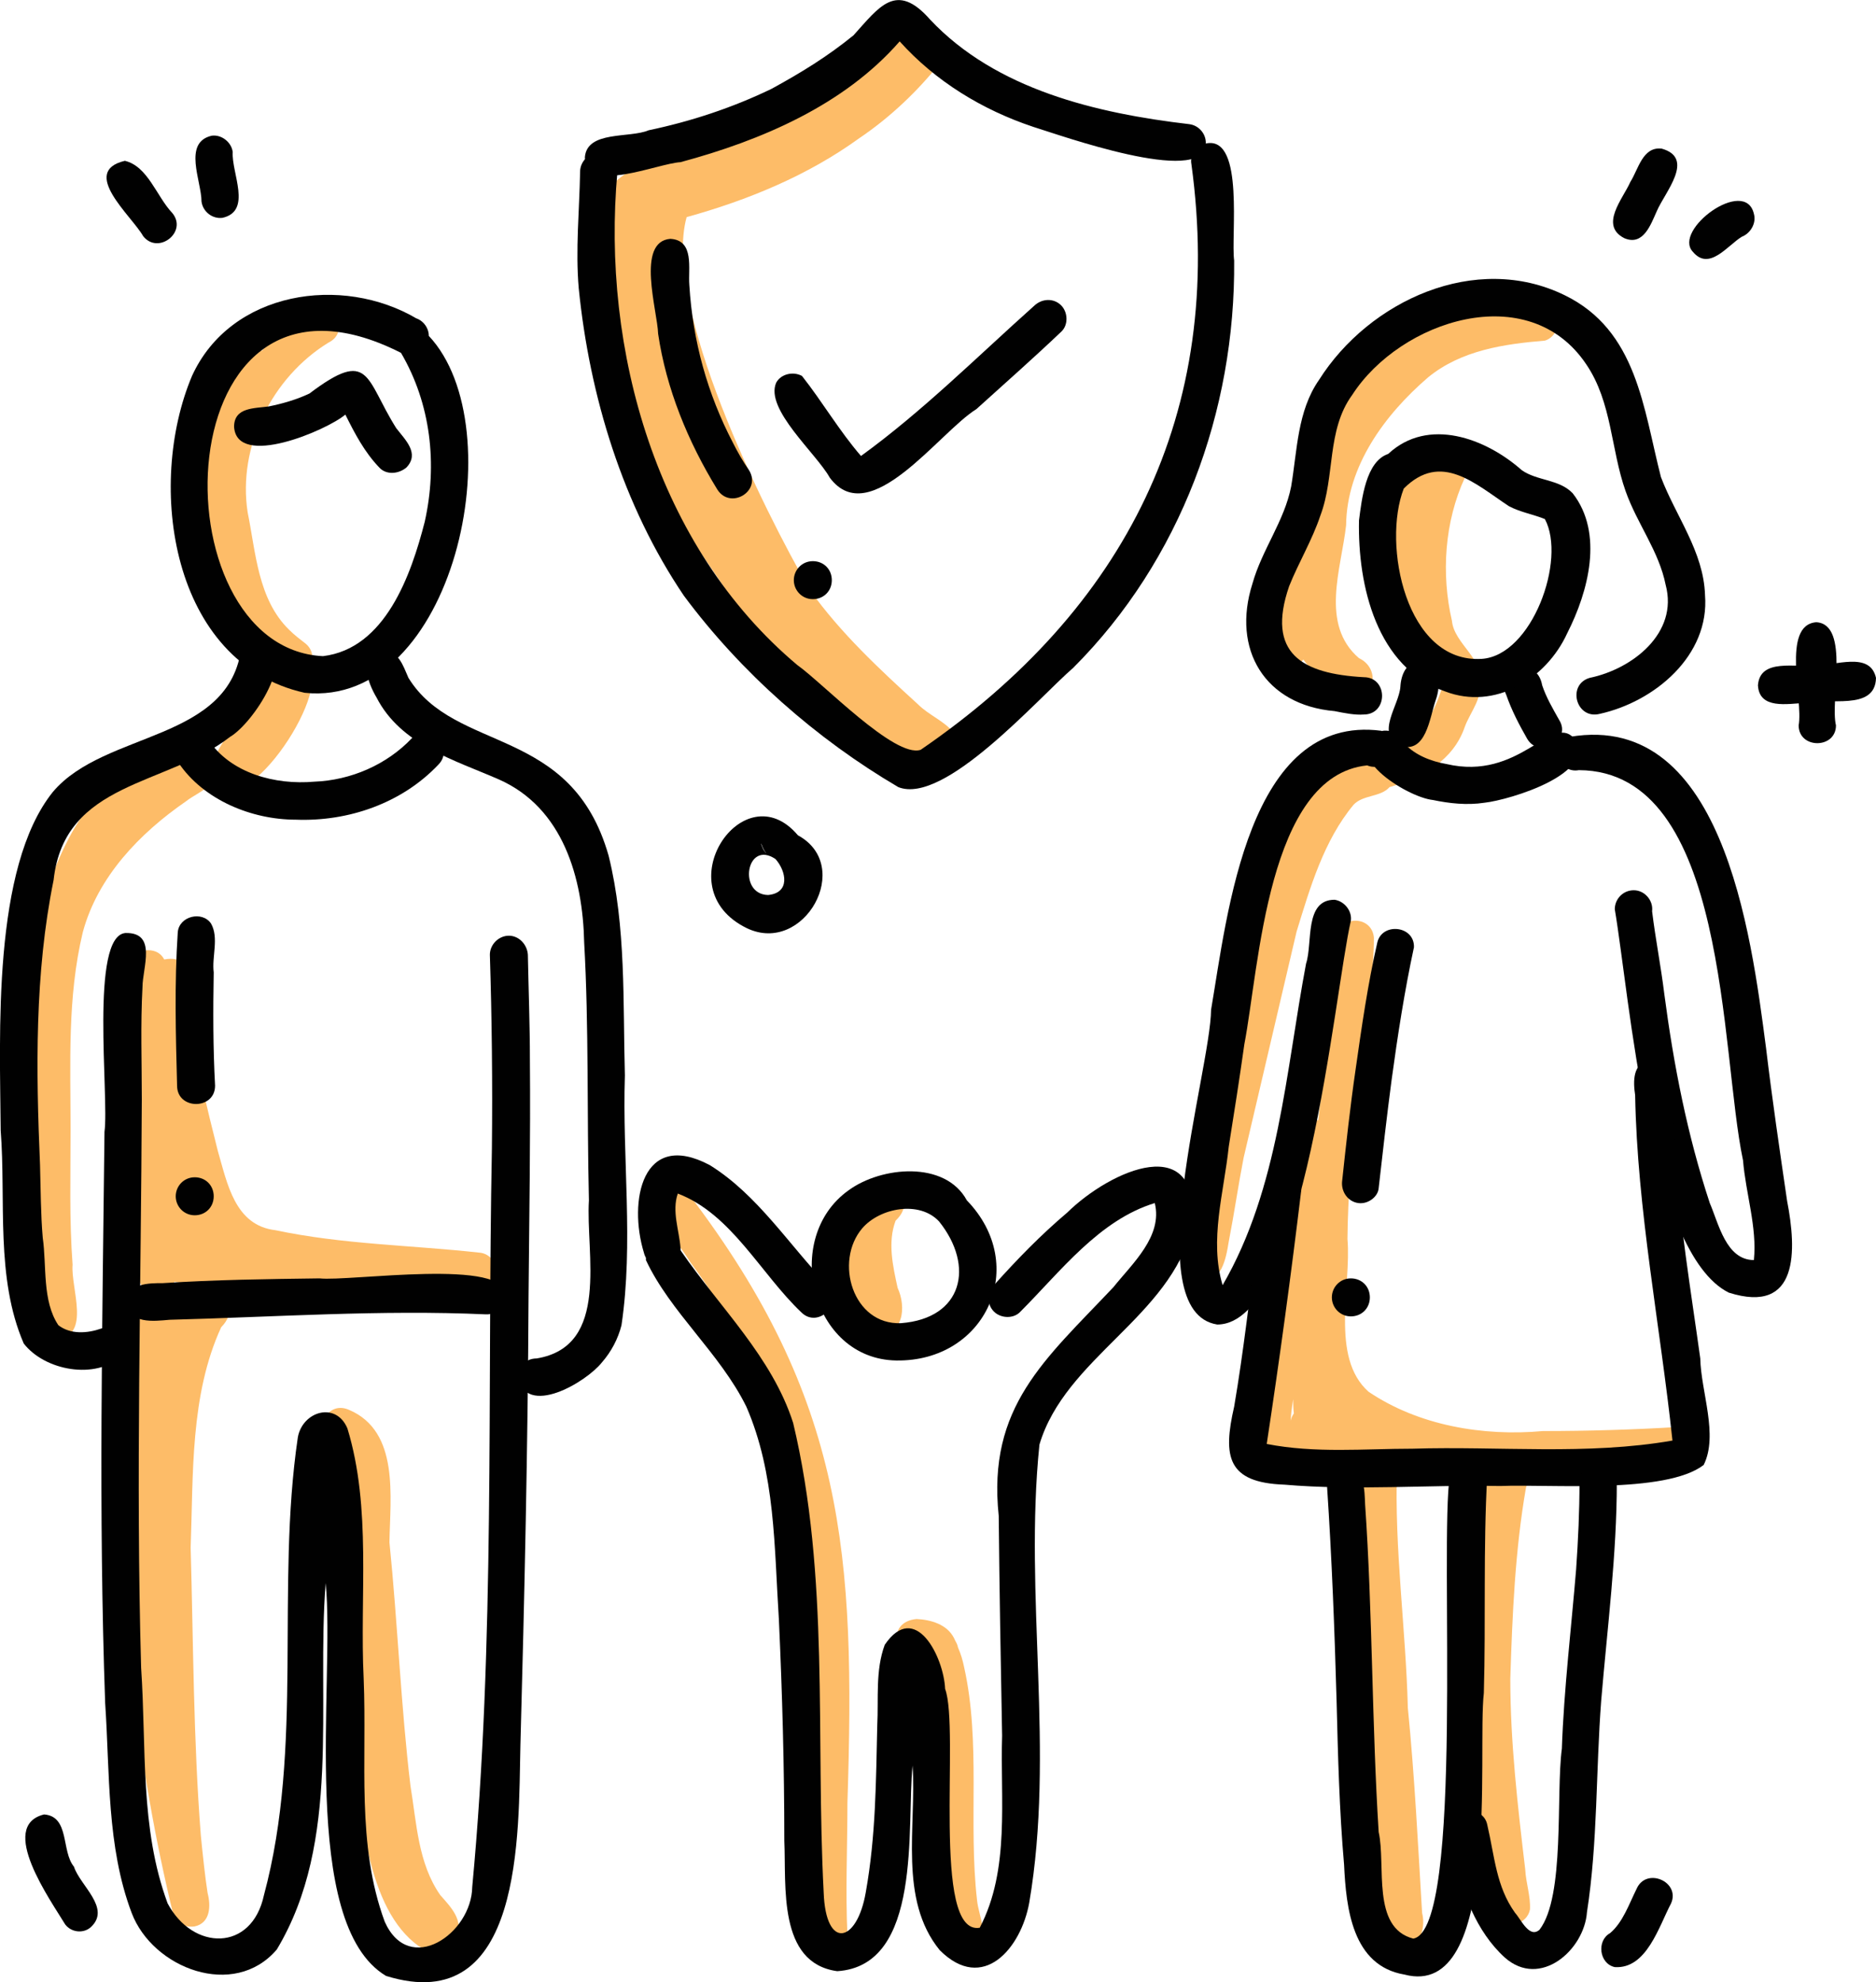
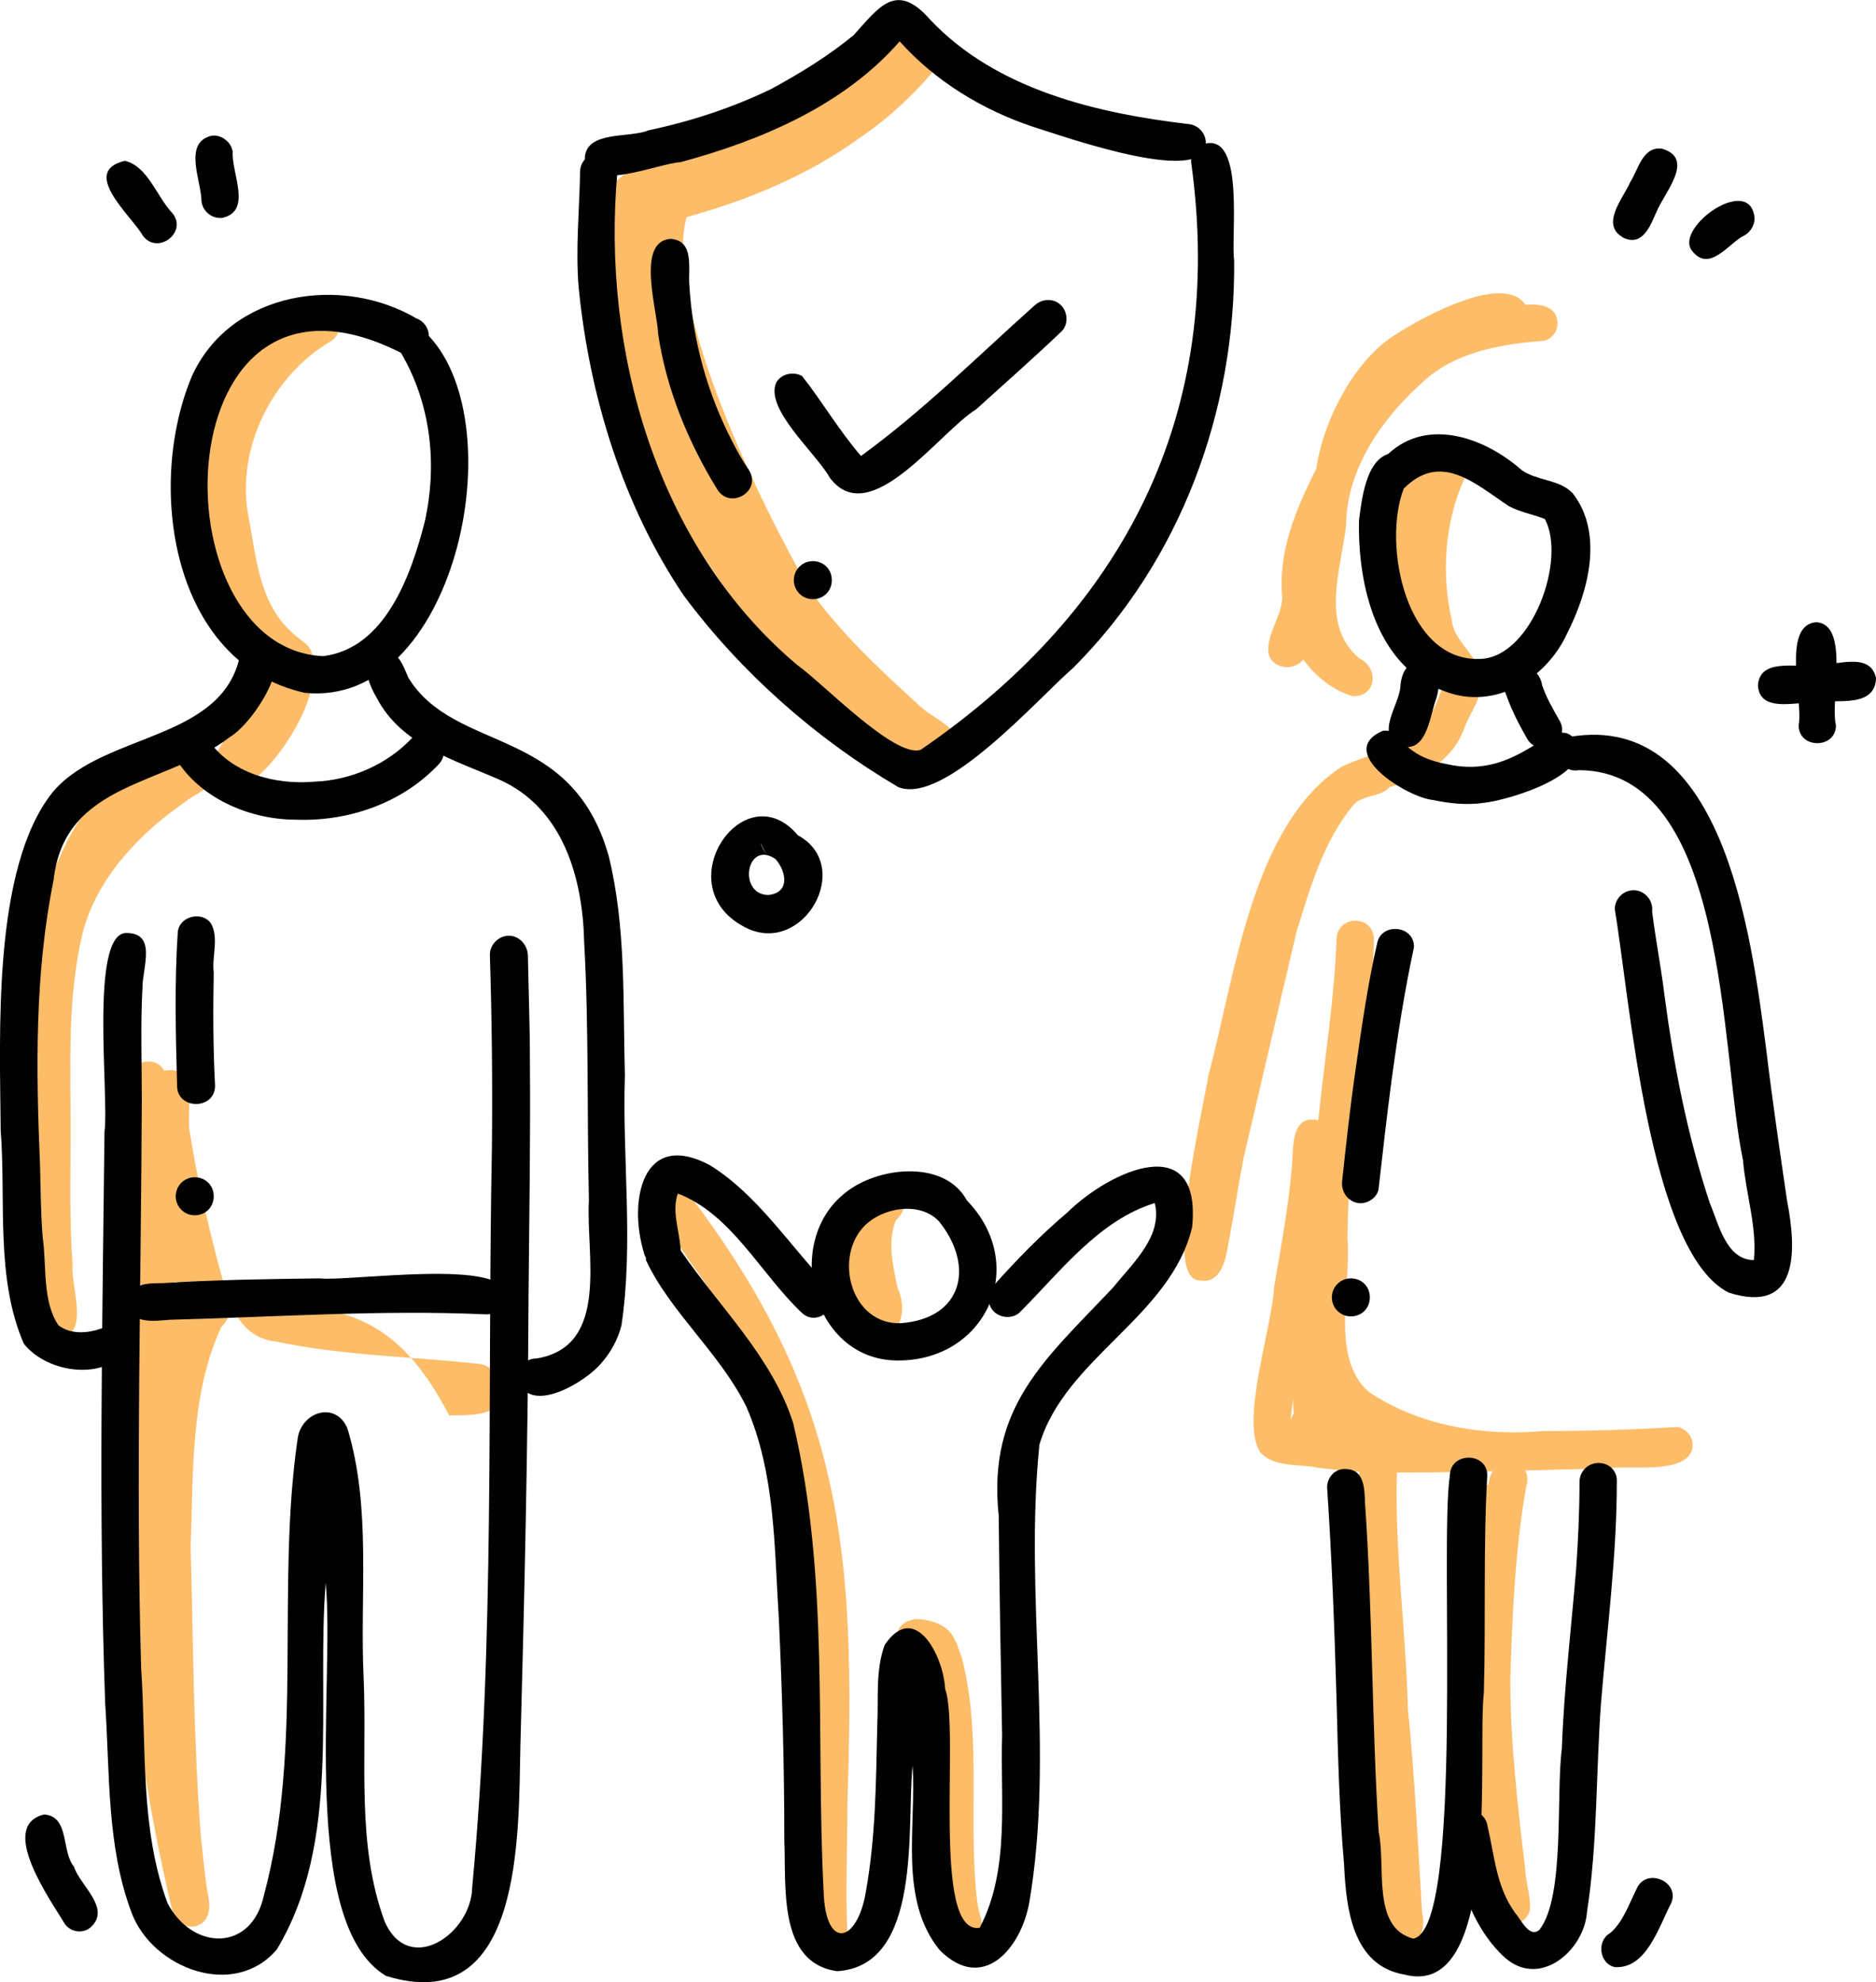
<svg xmlns="http://www.w3.org/2000/svg" version="1.1" id="Layer_1" x="0px" y="0px" viewBox="0 0 276.5 292.1" style="enable-background:new 0 0 276.5 292.1;" xml:space="preserve">
  <style type="text/css">
	.st0{fill:#FDBC68;}
	.st1{fill:#010101;}
</style>
  <g>
    <path class="st0" d="M134.1,112.8c-12.2-3.7-19.5-15.8-26.9-25.5c-5.2-8.1-11.7-15.6-13.8-25.1c-2-9.8-5.1-19.7-5-29.7   c0.1-6.2,5-7.6,9.6-9.8c6.1-3.2,12.9-6.2,18.8-9.2c3.5-1.8,6.9-3.9,10.3-6.1c2-1.3,4.9-3.7,6.8-1c2-2.3,6-0.2,4.8,2.7   c-3.4,4.3-7.5,8.2-12.1,11.3c-7.6,5.5-16.4,9.1-25.4,11.6c-3.6,13,11.3,43.1,18.2,55c4.5,6.3,10.2,11.6,15.9,16.8   c1.6,1.6,3.8,2.4,5.3,4.2C142.6,111.8,137.1,113.6,134.1,112.8z" />
    <path class="st0" d="M42.1,99.4c-12.1-8.1-16-25-11.4-38.5c1.2-2.8,3.8-11.6,7.9-9.2c2.1-2.4,4.5-4.7,7.4-6.1   c3.2-1.5,5.7,3.3,2.4,4.9c-8.3,5.1-13.4,15.3-11.9,25c1.2,5.9,1.5,12.8,6.1,17.3c0.8,0.8,1.6,1.4,2.5,2.1   C47.5,97,44.8,100.9,42.1,99.4z" />
    <path class="st0" d="M32.4,115.7c-2.6-2.7,0.4-6.1,1.9-8.5c1.4-2.2,2.4-3.9,3.6-6c0.3-1.3,1.7-2.4,3.1-2.3c0.6-1.2,2.1-1.8,3.4-1.4   C50.7,99.1,37,120.6,32.4,115.7z" />
    <path class="st0" d="M8.3,197.3c-4.3-0.1-4.6-13-5.3-16.5c-1.4-17.6-1-52.1,12.6-64.6c3.6-3.1,7.9-5.2,12-7.5   c2.2-1.2,4.9,1.5,3.7,3.7c1.8,3.1-2,4.2-3.9,5.7c-6.8,4.7-13,11.1-15.2,19.3c-2.3,9.6-1.8,19.4-1.8,29c0,7-0.2,13.2,0.3,20   C10.4,189.8,13.5,197,8.3,197.3z" />
-     <path class="st0" d="M42.4,191.8c-2.8-0.6-5.5-1.5-8-2.8c-2.9-0.2-5.9,0.4-8.7-0.1c-1.1,2.5-5,2-5.3-0.7c-0.2-1.9-0.1-3.9-0.2-5.8   c-0.1-6-1.2-12-1.2-18c-0.3-5.5,0.3-10.9,0-16.4c0-1.9-0.1-3.9,0.1-5.8c0.4-2.4,4-3,5.1-0.8c5.4-1,3.1,6.1,3.8,9.2   c1,6.4,2.5,12.7,4.1,19c1.4,4.8,2.5,11,8.5,11.7c9.9,2.1,20,2.2,30,3.3c1.7,0.1,2.9,1.8,2.5,3.4c1.7,4.6-4,4.1-6.9,4.2   C58.2,193.1,50.2,193.7,42.4,191.8z M27.3,183.6C27.3,183.6,27.4,183.6,27.3,183.6C27.4,183.6,27.4,183.6,27.3,183.6   c-0.1-0.2-0.2-0.3-0.3-0.5c0.1,0.1,0.1,0.2,0.2,0.3c0,0,0.1,0.1,0.1,0.1C27.3,183.6,27.3,183.6,27.3,183.6z" />
+     <path class="st0" d="M42.4,191.8c-2.8-0.6-5.5-1.5-8-2.8c-2.9-0.2-5.9,0.4-8.7-0.1c-1.1,2.5-5,2-5.3-0.7c-0.2-1.9-0.1-3.9-0.2-5.8   c-0.1-6-1.2-12-1.2-18c0-1.9-0.1-3.9,0.1-5.8c0.4-2.4,4-3,5.1-0.8c5.4-1,3.1,6.1,3.8,9.2   c1,6.4,2.5,12.7,4.1,19c1.4,4.8,2.5,11,8.5,11.7c9.9,2.1,20,2.2,30,3.3c1.7,0.1,2.9,1.8,2.5,3.4c1.7,4.6-4,4.1-6.9,4.2   C58.2,193.1,50.2,193.7,42.4,191.8z M27.3,183.6C27.3,183.6,27.4,183.6,27.3,183.6C27.4,183.6,27.4,183.6,27.3,183.6   c-0.1-0.2-0.2-0.3-0.3-0.5c0.1,0.1,0.1,0.2,0.2,0.3c0,0,0.1,0.1,0.1,0.1C27.3,183.6,27.3,183.6,27.3,183.6z" />
    <path class="st0" d="M25.6,282.4c-5.5-22.5-8-46.1-7.8-69.3c0.6-6.7-0.1-13.7,1.7-20.1c1.8-4,8.2-3.5,7.4,1.5   c2.5-7.1,9.8-3.1,5.7,1.1c-4.6,10-4.1,21.7-4.5,32.5c0.4,14.1,0.4,28.3,1.5,42.4c0.3,3,0.6,5.9,1,8.5c0.5,1.9,0.4,4.4-1.9,4.9   C27.4,284.1,26.2,283.5,25.6,282.4z" />
-     <path class="st0" d="M61.7,286.8c-15-10.8-6.1-55.9-12.1-73.8c-3.9-1.1-1.8-6.9,1.9-5.2c7.4,3.2,6,12.8,5.9,19.5   c1.2,11.8,1.7,24.3,3.1,35.9c0.9,5.4,1.1,11.4,4.4,16.1c1.5,1.7,3.6,3.8,2.3,6.3C66.3,287.5,63.6,287.9,61.7,286.8z" />
    <path class="st0" d="M129.2,196.4c-4.5-0.1-7.3-17.4-2.6-17.9c1.9-7,9.7-2.7,5.4,1.4c-1.2,3.2-0.4,6.7,0.3,9.9   C133.6,192.6,133.2,197,129.2,196.4z" />
    <path class="st0" d="M119.4,285.6c-0.6-35.7,5.4-68.7-17.6-99.5c-1.5-2.4-3.4-4.6-4.9-7.1c-1.6-3,2.8-5.8,4.7-2.9   c22.9,30.1,24.5,53,23.3,89.6c0,6.5-0.3,13,0,19.5C125.1,288.8,119.7,289.2,119.4,285.6z" />
    <path class="st0" d="M139.6,285.2c-2.6-9.9-1-20.3-1.8-30.4c-0.2-2.8-0.4-5.5-1.1-8.2c-0.4-1.5-1.5-3-0.7-4.5   c1.1-2.3,4.7-1.8,5.2,0.7c0.4,0.9,0.7,1.9,0.9,2.9c2.5,11.2,0.6,22.9,1.9,34.3c0.2,2.4,2.2,5.8-1,7   C141.7,287.4,140,286.6,139.6,285.2z" />
    <path class="st0" d="M136,244.5c0-0.1-0.1-0.1-0.1-0.2c-4.3,0.3-5.3-5.3-0.8-5.7c2.1,0.1,4.5,0.8,5.5,2.8c-0.1-0.1-0.1-0.2-0.2-0.3   c-0.1-0.1-0.1-0.2-0.2-0.3C142.6,243.6,138.3,247.3,136,244.5z" />
    <path class="st0" d="M214.8,102c-2.6-1-4-3.9-5.2-6.3c-4.1-7.4-6.1-16.5-3.4-24.7c0.5-2.4,2.4-5.4,5.1-3.6c2.5-5,8.9-0.9,4.6,3   c-3,6.5-3.5,14.2-1.9,21.1c0.3,3.4,5.1,5.9,3.8,9C217.2,101.6,215.9,102.3,214.8,102z" />
    <path class="st0" d="M176.8,188.7c-5.6,0,0.7-26,1.3-30.2c3.9-14.4,6.4-37.1,19.8-45.6c7.2-3.2,11.6-2.4,14.5-11.1   c0.4-1.1,0.7-2.2,1.8-2.8c1.4-0.6,3-0.1,3.7,1.2c0.9,2.4-1.2,4.7-2,6.9c-1.7,5-6.3,7.5-11.1,8.9c-1.3,1.5-3.9,1.1-5.3,2.6   c-4.4,5.3-6.4,12.2-8.4,18.7c-2.6,11.1-5.2,22.2-7.8,33.3c-0.8,4.1-1.4,8.3-2.2,12.4C180.7,185.5,180,189.3,176.8,188.7z" />
    <path class="st0" d="M201.9,217c-2.6-0.1-5.2-0.4-7.7-0.7c-2.8-0.6-6.3,0-8.4-2.2c-3.1-4.4,1.7-18.5,2-24.5   c1-5.8,2.1-11.7,2.6-17.6c0.3-2.7-0.3-7.8,3.9-6.9c0.9-9,2.4-17.9,2.7-26.9c0.3-3.3,5.2-3.4,5.5,0c0,2.4-0.2,4.8-0.5,7.1   c-1.2,12.4-3.3,24.8-3.4,37.3c0.6,6.9-2.6,17.4,3.1,22.5c7.4,5,16.9,6.6,25.7,5.8c6.7,0,13.3-0.2,19.9-0.6c1.6,0.4,2.6,2,2,3.6   c-1.4,3.4-9.4,2-12.6,2.5C225.2,216.7,213.5,217.1,201.9,217z M201.6,211.5c-0.5-0.3-1-0.6-1.4-0.9c-0.7-0.5-1.5-1-2.2-1.6   c0,0.3-0.1,0.5-0.1,0.8c0.3,0.4,0.6,0.9,0.7,1.4C199.6,211.3,200.6,211.4,201.6,211.5z M190.2,210.2c-0.1-0.7,0.1-1.3,0.5-1.9   c0,0,0,0,0,0c-0.1-0.7-0.1-1.4-0.1-2.1C190.4,207.5,190.2,208.8,190.2,210.2C190.2,210.2,190.2,210.2,190.2,210.2z" />
    <path class="st0" d="M200.6,214.7c-1.6-0.7-2.9-1.8-4.3-2.7c-1-0.6-1.7-0.7-2.3-1.8c-1.1-2.1,1.2-4.7,3.4-3.8   c2.3,1.3,5,2.4,6.7,4.5C205.2,213.1,202.9,215.6,200.6,214.7z" />
    <path class="st0" d="M199.4,102.6c-2.9-0.8-5.6-3-7.3-5.4c-1.4,1.7-4.3,1.5-5.1-0.7c-0.5-2.8,1.8-5.4,2-8.3c-0.7-6.8,2-13.2,5-19.1   c0.7-4.6,2.5-9,5-12.9c1.5-2.3,3.3-4.4,5.5-6.1c3.8-2.7,17-10.2,20.3-5.2c1.8-0.1,4.3,0,4.7,2.2c0.3,1.3-0.5,2.7-1.8,3.1   c-6,0.5-12.3,1.4-17.2,5.4c-6.4,5.5-12,13.1-12.1,21.8c-0.7,6.4-3.9,14.6,1.9,19.6C203.3,98.4,202.9,102.7,199.4,102.6z" />
    <path class="st0" d="M205.7,286.7c-4.5-3.6-5.1-26.5-5.8-33.1c-0.6-11.7-3.7-24.1,0.4-35.4c-0.1-2.1,0.5-4.8,3-4.6   c1.5,0.1,2.7,1.4,2.6,2.9c-0.4,11.7,1.3,23.5,1.6,35.2c1,10.1,1.5,20.2,2.1,30.2C210.3,284.6,208.8,288.1,205.7,286.7z" />
    <path class="st0" d="M220.7,282.7c-3-4.9-6.7-63-1.3-63.9c0.3-4.9,7-4.2,5.5,0.5c-1.6,9.2-2,18.7-2.3,28.1c0,9.4,1.1,18.8,2.2,28.1   c0.1,2,0.8,3.9,0.7,5.9C225.1,283.6,222.1,284.4,220.7,282.7z" />
    <path class="st1" d="M44.9,102.1c-19.7-4.4-23.4-30.6-16.6-46.7c5.7-12.5,22.1-15,33.2-8.4c-0.2-0.1-0.4-0.1-0.6-0.2   c1.3,0.2,2.3,1.4,2.3,2.7C75.9,63,66.9,104.4,44.9,102.1z M47.6,96.7c9.2-1.1,13-12,15-19.8c1.9-8.5,0.9-17.4-3.5-24.9   C24,34.2,22.7,95.5,47.6,96.7z" />
-     <path class="st1" d="M55.9,68.9c-2.2-2.3-3.6-5-5-7.8c-2.7,2.3-16,8-16.4,1.8c0-2.9,3-2.7,5.1-3c2-0.4,4.1-1,6-1.9   c9-6.8,8.2-2.2,12.8,5.1c1.3,1.7,3.5,3.7,1.5,5.8C58.7,69.9,56.9,70,55.9,68.9z" />
    <path class="st1" d="M3.5,198c-4.2-9.7-2.6-21.1-3.4-31.4c-0.1-14-1.3-38.7,7.7-49.9c7.7-9.1,26.2-7.3,27.8-21.5   c0.6-1.3,2.2-1.9,3.5-1.3c4.8,2.8-1.8,12.7-5.2,14.7c-9.4,7.3-24.4,6.5-26,21.1c-2.8,13.8-2.6,28-2,42c0.1,3.4,0.1,7.3,0.4,10.7   c0.6,4.2-0.1,9.3,2.3,12.9c1.8,1.4,4.3,1.2,6.3,0.5c2.3-0.8,4.4,2.1,3.1,4C14.1,203.4,6.6,202,3.5,198z" />
    <path class="st1" d="M56.9,291.2c-12.9-7.7-7.5-43.6-8.9-57.9c-1.4,17.8,2.4,38-7.2,54c-6.3,7.4-18.3,2.8-21.4-5.4   c-3.7-9.8-3.2-20.6-3.9-30.9c-1-28.1-0.4-56.2-0.1-84.2c0.7-5.2-2.2-28.9,3.1-29.3c4.7-0.1,2.5,5.1,2.5,8c-0.3,5.5-0.1,11-0.1,16.5   c-0.1,27.9-0.9,55.8-0.1,83.8c0.8,11.8-0.2,23.6,3.9,34.7c3.7,7,12.4,7.2,14.2-1.2c5.9-21.9,1.7-45.2,5-67.5   c0.7-3.8,5.6-5.3,7.3-1.3c3.6,11.8,1.8,24.7,2.4,36.9c0.5,12.2-1.1,24.4,3.1,35.8c3.6,8.1,12.8,1.8,12.9-5.1   c3.4-36.1,2.2-72.6,2.9-108.9c0.1-9.5,0-19-0.3-28.5c0-1.5,1.3-2.8,2.8-2.8c1.5,0,2.7,1.3,2.8,2.8c0.1,5.2,0.3,10.3,0.3,15.5   c0.1,11.6-0.1,23.3-0.2,34.9c-0.1,22.1-0.6,44.2-1.2,66.2C76.4,270.1,77.2,297.5,56.9,291.2z" />
    <path class="st1" d="M76.3,202.9c0-1.5,1.2-2.7,2.8-2.7c10.9-1.8,7.2-15.5,7.7-23.3c-0.3-12.5,0-25.7-0.7-38   c-0.2-9.5-3.1-19.8-12.5-24c-6.6-2.9-14.5-5.1-18.1-12.1c-1.3-2.2-2.8-6.1,0.8-6.8c2.4-0.3,3.1,2.1,3.9,3.9   c6.9,11.2,24,6.9,29.5,26.2c2.6,10.5,2.1,21.6,2.4,32.4c-0.4,12.2,1.3,24.7-0.5,36.8c-0.5,2-1.5,3.9-2.9,5.5   C86.4,203.7,77.5,209,76.3,202.9z" />
    <path class="st1" d="M43.6,120.8c-6.5,0-13.6-2.9-17.3-8.4c-2.2-2.8,2.2-6.2,4.4-3.4c3.3,5,9.9,6.7,15.6,6.2   c5.4-0.2,10.7-2.5,14.4-6.4c2.5-2.5,6.4,1.4,3.9,3.9C59.2,118.4,51.3,121.1,43.6,120.8z" />
    <path class="st1" d="M18.8,191.9c0-2.8,3.1-2.8,5.2-2.8c7.7-0.5,15.4-0.6,23.1-0.7c4.3,0.5,28.1-3.1,27.3,2.6   c0,1.4-1.3,2.8-2.8,2.7c-15.4-0.7-31.2,0.4-46.6,0.8C22.7,194.7,18.9,195.2,18.8,191.9z" />
    <path class="st1" d="M132.1,200.5c-12.6-0.2-16.9-18.1-7-25.1c4.8-3.5,14.2-4.4,17.4,1.5C151.8,186.5,145.3,200.7,132.1,200.5z    M132.8,195c9.1-0.7,10.9-8.4,5.6-15c-2.9-3.1-8.7-2-11.3,1C122.9,185.9,125.7,195.3,132.8,195z" />
    <path class="st1" d="M123.4,290.5c-8.8-1.2-7.5-12.6-7.8-19.2c0-10.9-0.3-21.7-0.8-32.6c-0.7-10.8-0.5-21.5-4.8-31.4   c-3.9-7.9-11.2-13.9-14.8-21.6c-0.1-2.8,4-3.8,5.2-1.3c5.7,8.3,13.4,15.6,16.5,25.3c5.4,22.6,3.3,46.2,4.5,69.2   c0.3,8.5,4.9,7.5,6.2,0c1.5-8.4,1.5-16.3,1.7-24.7c0.2-3.9-0.3-8,1.1-11.8c4.5-6.6,8.7,1.8,8.9,6.5c2.2,5.9-2.1,36.4,5.1,35.2   c4.5-8.6,3-18.9,3.3-28.3c-0.2-10.8-0.4-21.6-0.5-32.4c-1.7-16.1,6.8-23,16.9-33.7c2.8-3.5,7.3-7.5,6.1-12.4   c-8.2,2.5-13.9,10.1-19.8,16c-1,1.1-2.9,1-3.9,0c-1.1-1.1-1-2.8,0-3.9c3.4-3.8,6.9-7.4,10.8-10.7c6.3-6.2,19.9-12.4,18.4,2.2   c-3.2,13.2-18.7,19.2-22.5,32c-2.3,22.4,2.3,45.2-1.5,67.5c-1.2,6.7-6.8,13.4-13.2,7c-6.1-7.5-3.4-18.3-4-27.2   C133.6,269.2,136,289.7,123.4,290.5z" />
    <path class="st1" d="M118.1,193.4c-6-5.7-10.3-14.5-18.2-17.5c-0.9,2.6,0.2,5.4,0.4,8c0.1,3.1-4.7,3.7-5.4,0.7   c-2.3-7.5-0.3-18.2,9.7-12.9c7.1,4.4,11.7,11.8,17.4,17.7C124.5,192,120.6,195.9,118.1,193.4z" />
-     <path class="st1" d="M179.4,195.2c-11.9-1.9-1-37.3-0.9-46.4c2.4-14,5.4-43.7,25.1-41.1c3.3,1.4,1.1,6.4-2.1,5.1   c-14.7,1.5-15.9,29.7-18.1,41.1c-0.7,5-1.5,10.1-2.3,15.1c-0.7,6.7-2.9,13.8-0.9,20.4c8.3-14.3,9.3-31.5,12.3-47.4   c1-3-0.3-9.4,4.2-9.4c1.4,0.2,2.6,1.6,2.4,3.1C196.6,146.5,192.4,195.2,179.4,195.2z" />
    <path class="st1" d="M254.8,190.5c-11.8-5.9-14.6-43.5-16.8-56.5c0-1.5,1.2-2.8,2.8-2.8c1.6,0,2.9,1.5,2.7,3.1   c0.5,4.1,1.3,8.1,1.8,12.2c1.4,10.6,3.4,20.8,6.7,30.8c1.3,3,2.4,8.4,6.5,8.4c0.5-4.8-1.2-9.8-1.6-14.7c-3.4-16-2.1-57.4-24.2-57.5   c-2.6,0.5-4.3-2.9-2.4-4.7c23.6-5.1,27.8,28.9,30,45.7c0.9,7.5,2,15,3.1,22.5C264.8,184.2,265.2,193.8,254.8,190.5z" />
-     <path class="st1" d="M189.3,218.8c-8.4-0.3-9.1-4.1-7.4-11.5c1.4-8.2,2.3-16.4,3.4-24.7c0.4-2.5,0.7-5.1,1-7.6   c0.4-3.3,5.5-3,5.5,0.3c-1.5,12.5-3.2,25-5.1,37.5c7.1,1.4,14.4,0.7,21.5,0.7c12.7-0.4,25.7,1,38.3-1.2c-1.8-16.9-5.2-34-5.5-50.9   c-0.3-2-0.4-4.8,2.2-5.1c1.4-0.2,3,0.9,3.1,2.4c0.3,3.8,0.4,7.7,0.6,11.1c0.6,10.2,2.3,20.3,3.7,30.4c0.1,4.9,2.7,11.3,0.5,15.7   c-5.6,4.3-22.6,2.8-30,3.1C210.4,218.8,199.8,219.7,189.3,218.8z" />
    <path class="st1" d="M211.2,117.9c-3.9-0.4-14.5-7.1-7.4-10.2c1.6-0.2,2.5,0.8,3.2,1.9c1.6,1.7,3.9,2.6,6.2,3   c10.7,2.5,15.4-7.3,18.7-3.9c3.9,5.2-9.4,9.2-13.1,9.6C216.2,118.7,213.6,118.4,211.2,117.9z" />
    <path class="st1" d="M206.3,109.9c-3.6-1.8-0.1-5.9,0.1-8.7c0.1-1.8,0.9-3.7,2.9-3.7c3.1,0.1,3.1,3.5,2.3,5.7   C210.7,105.8,210.2,111.2,206.3,109.9z" />
    <path class="st1" d="M225.1,108.9c-1.2-2.1-2.3-4.2-3.1-6.5c-2-4.2,4.5-6,5.3-1.4c0.6,1.8,1.6,3.5,2.5,5.1   C231.7,109.1,226.9,111.9,225.1,108.9z" />
    <path class="st1" d="M213,101.9c-10.1-3.5-12.9-15.6-12.7-25.2c0.4-3.1,1-8.7,4.3-9.8c5.9-5.5,14.4-2.3,19.7,2.4   c2.3,1.6,5.5,1.3,7.5,3.4c4.6,5.9,2.3,14.5-0.8,20.6C227.9,100.1,220.3,104.7,213,101.9z M218.4,97.1c7.4-0.5,12.5-14.6,9.3-20.6   c-1.7-0.7-3.6-1-5.3-1.9c-5-3.3-10-8.1-15.5-2.6C203.7,80.2,207.2,97.8,218.4,97.1z" />
-     <path class="st1" d="M196.7,104.8c-10.3-0.9-15.2-9.1-12.1-18.8c1.4-5,4.7-9.2,5.7-14.3c0.9-5.3,0.9-11.1,4.1-15.7   c7.4-11.7,23.1-18.9,36.2-12.5c10.7,5.2,11.6,16.7,14.2,26.8c2.2,5.8,6.3,11,6.5,17.4c0.7,8.9-7.4,15.7-15.5,17.5   c-3.5,0.9-4.9-4.3-1.5-5.3c6.3-1.3,13.1-6.6,11.2-13.7c-1-5-4.2-9-5.9-13.8c-2.2-6.2-2-13.1-5.8-18.7c-8.5-12.7-27.4-6.5-34.5,4.5   c-3.8,5.2-2.5,12-4.7,17.8c-1.2,3.6-3.2,6.9-4.6,10.4c-3.4,9.9,1.9,12.9,11,13.4c3.6,0,3.6,5.5,0,5.5   C199.7,105.4,198.2,105.1,196.7,104.8z" />
    <path class="st1" d="M207,291c-7.7-1.3-8.6-9.8-8.9-16.2c-0.7-8-0.9-16-1.1-24c-0.3-10.6-0.7-21.1-1.4-31.6c0-1.5,1.2-2.8,2.7-2.7   c2.9,0,2.8,3.1,2.9,5.2c1.1,15.9,1,32.5,2,48.3c1.1,4.9-1.1,14.1,5.1,15.7c7.6-1.3,3.8-58.4,5.4-68.3c0.1-3.5,5.6-3.4,5.5,0.1   c-0.6,10.7-0.2,21.4-0.5,32C217.7,258.1,221.4,294.8,207,291z" />
    <path class="st1" d="M221.8,288.5c-4.2-3.8-6.5-9.8-7.3-15.2c-0.2-1.7-1.2-3.5-0.3-5.1c1.1-2.1,4.5-1.7,5,0.7   c1.1,4.7,1.3,9.1,4.1,13c0.9,1,2.1,3.8,3.6,2.5c3.8-4.9,2.4-19.9,3.3-26.7c0.3-8.7,1.4-17.9,2.1-26.4c0.3-4.3,0.5-8.6,0.5-12.9   c0-1.5,1.2-2.8,2.8-2.8s2.8,1.2,2.7,2.8c0,10.7-1.4,21.5-2.3,32.2c-0.8,10.4-0.5,20.9-2.1,31.2C233.5,287.4,227,293.1,221.8,288.5z   " />
    <path class="st1" d="M200.2,177.3c-1.5-0.2-2.5-1.6-2.4-3.1c0.6-5.6,1.2-11.1,2-16.6c0.9-6.3,1.8-12.6,3.2-18.7   c0.7-3,5.5-2.5,5.4,0.7c-1.4,6.5-2.4,13-3.3,19.6c-0.7,5.3-1.3,10.6-1.9,15.9C203.1,176.4,201.6,177.5,200.2,177.3z" />
    <path class="st1" d="M196.3,191.2c0-1.5,1.2-2.8,2.8-2.8s2.8,1.2,2.8,2.8s-1.2,2.8-2.8,2.8S196.3,192.7,196.3,191.2z" />
    <path class="st1" d="M26.1,160c-0.2-7.5-0.4-15.1,0.1-22.6c0.2-2.4,3.6-3.2,4.9-1.3c1.2,2.1,0.1,4.9,0.4,7.2   c-0.1,5.6-0.1,11.2,0.2,16.7C31.7,163.6,26.1,163.6,26.1,160z" />
    <path class="st1" d="M25.9,176.3c0-1.5,1.2-2.8,2.8-2.8s2.8,1.2,2.8,2.8s-1.2,2.8-2.8,2.8S25.9,177.8,25.9,176.3z" />
    <path class="st1" d="M86.2,23.2c0.3-4,6.6-2.8,9.4-4c6.2-1.3,12.3-3.3,18.1-6.1c4.4-2.4,8.3-4.8,12.1-7.9c3.8-4.2,6.3-8,11.3-2.3   c9.7,10.3,24.5,13.8,38.2,15.4c1.5,0.2,2.6,1.6,2.4,3.1c-0.6,6-21.5-1.5-25.4-2.7c-7.5-2.5-14.4-6.7-19.7-12.6   c-8.2,9.4-20.4,14.6-32.3,17.8C96.8,24.1,86.5,28.7,86.2,23.2z" />
    <path class="st1" d="M132.4,116c-12.1-7.1-23.2-16.9-31.6-28.2c-9-13.3-13.9-29.4-15.5-45.3c-0.5-5.7,0.1-11.5,0.2-17.2   c0-1.5,1.3-2.8,2.8-2.8c1.5,0,2.8,1.2,2.7,2.8c-2.4,26.3,5.8,55.3,26.5,72.7c3.7,2.6,14.4,13.8,18.2,12.5   c30.2-20.7,44.9-49.7,39.9-86.3c-0.3-1.5,0.9-2.9,2.4-3.1c5.4-0.7,3.4,13.7,3.9,17.3c0.2,22.2-7.9,44.2-23.7,60   C153,102.9,139.2,118.7,132.4,116z" />
    <path class="st1" d="M122.3,70.4c-2-3.6-9.6-10.1-7.9-14c0.7-1.3,2.5-1.7,3.8-1c3,3.8,5.5,8.1,8.7,11.8   c9.1-6.6,17.2-14.7,25.6-22.2c1.1-1,2.8-1.1,3.9,0c1,1,1.1,2.9,0,3.9c-4.1,3.9-8.3,7.6-12.5,11.4C138.4,63.7,128.2,78.3,122.3,70.4   z" />
    <path class="st1" d="M105.7,72.1c-4.3-7-7.5-14.8-8.7-22.9c-0.1-3.4-3.3-13.6,1.8-14c3.6,0.2,2.6,4.4,2.8,6.8   c0.5,8.3,2.7,16.1,6.4,23.2c0.7,1.4,1.5,2.8,2.4,4.1C112.3,72.4,107.6,75.2,105.7,72.1z" />
    <path class="st1" d="M117,85.5c0-1.5,1.2-2.8,2.8-2.8s2.8,1.2,2.8,2.8s-1.2,2.8-2.8,2.8S117,87,117,85.5z" />
    <path class="st1" d="M21.1,34.8c-1.7-3-9.4-9.5-2.7-11.1c3.4,0.8,4.7,5.3,7,7.7C27.7,34.2,23.3,37.6,21.1,34.8z" />
    <path class="st1" d="M29.7,29.7c0-3-2.8-8.7,1.5-9.7c1.4-0.2,2.9,0.9,3.1,2.4c-0.2,3.1,2.9,8.7-1.5,9.7   C31.3,32.3,29.9,31.2,29.7,29.7z" />
    <path class="st1" d="M239.4,35.1c-3.7-1.9-0.2-5.8,0.9-8.3c1.2-1.9,1.8-5.2,4.6-4.9c5,1.4,0.5,6.4-0.7,9.2   C243.3,33.1,242.2,36.3,239.4,35.1z" />
    <path class="st1" d="M249.5,37.1c-3-3.2,7.7-11.1,9-5.6c0.4,1.4-0.5,2.9-1.8,3.4C254.6,36.2,251.9,40,249.5,37.1z" />
    <path class="st1" d="M110.1,136.8c-12.2-5.9-0.5-23.2,7.5-13.7C125.9,127.6,118.5,140.8,110.1,136.8z M113.2,131.9   c3.3-0.3,2.7-3.5,1.1-5.3C110,123.7,108.7,131.8,113.2,131.9z M112.9,125.7c-0.4-0.5-0.6-1.1-0.7-1.4c0,0.1,0,0.2,0.1,0.4   c0,0,0,0,0,0c0.1,0.3,0.3,0.7,0.5,0.9C112.8,125.6,112.8,125.7,112.9,125.7z" />
    <path class="st1" d="M259.1,101c0.3-4.1,5.7-2.5,8.4-3c2.9,0.2,8.1-2.1,9,1.9c-0.1,5-7.2,2.8-10.5,3.7   C263.5,103.7,259.3,104.6,259.1,101z" />
    <path class="st1" d="M265.1,106.9c0.7-3.8-2.6-14.8,2.6-15.2c5,0.3,2,11.5,2.9,15.2C270.6,110.4,265.1,110.4,265.1,106.9z" />
    <path class="st1" d="M9.6,283.6c-2.1-3.5-10-14.5-3.1-16.2c3.8,0.3,2.5,5.4,4.4,7.7c0.9,2.8,5.5,6.1,2.5,8.9   C12.3,285,10.5,284.8,9.6,283.6z" />
    <path class="st1" d="M238,289.9c-2.3-0.5-2.7-3.9-0.7-5c1.9-1.6,2.8-4.3,3.9-6.5c1.4-3.3,6.5-1.1,5.1,2.1   C244.5,283.9,242.7,290.2,238,289.9z" />
  </g>
</svg>